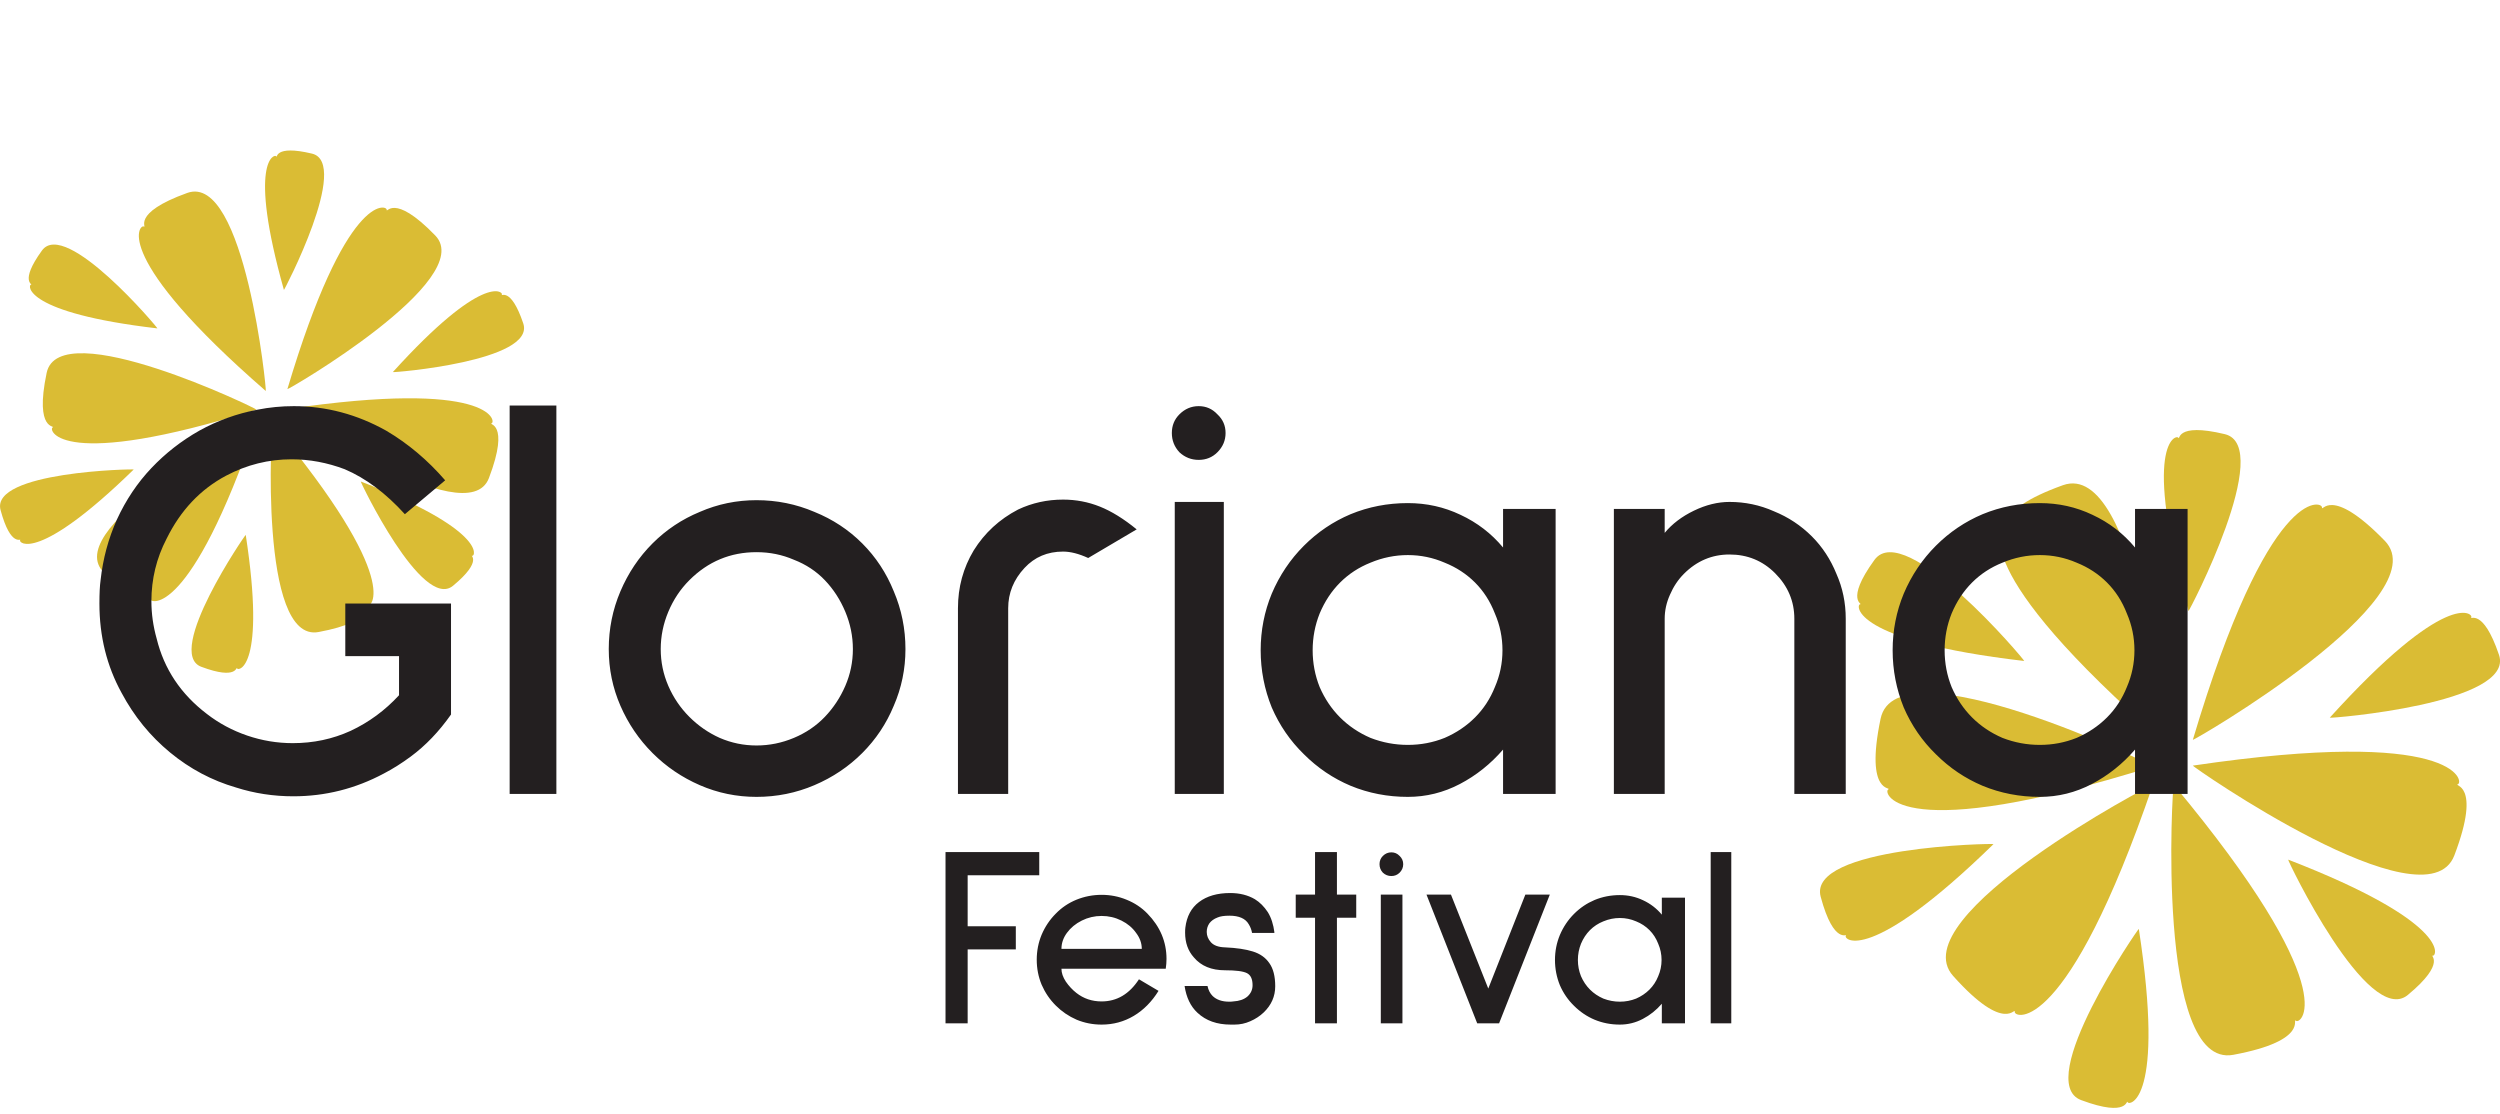
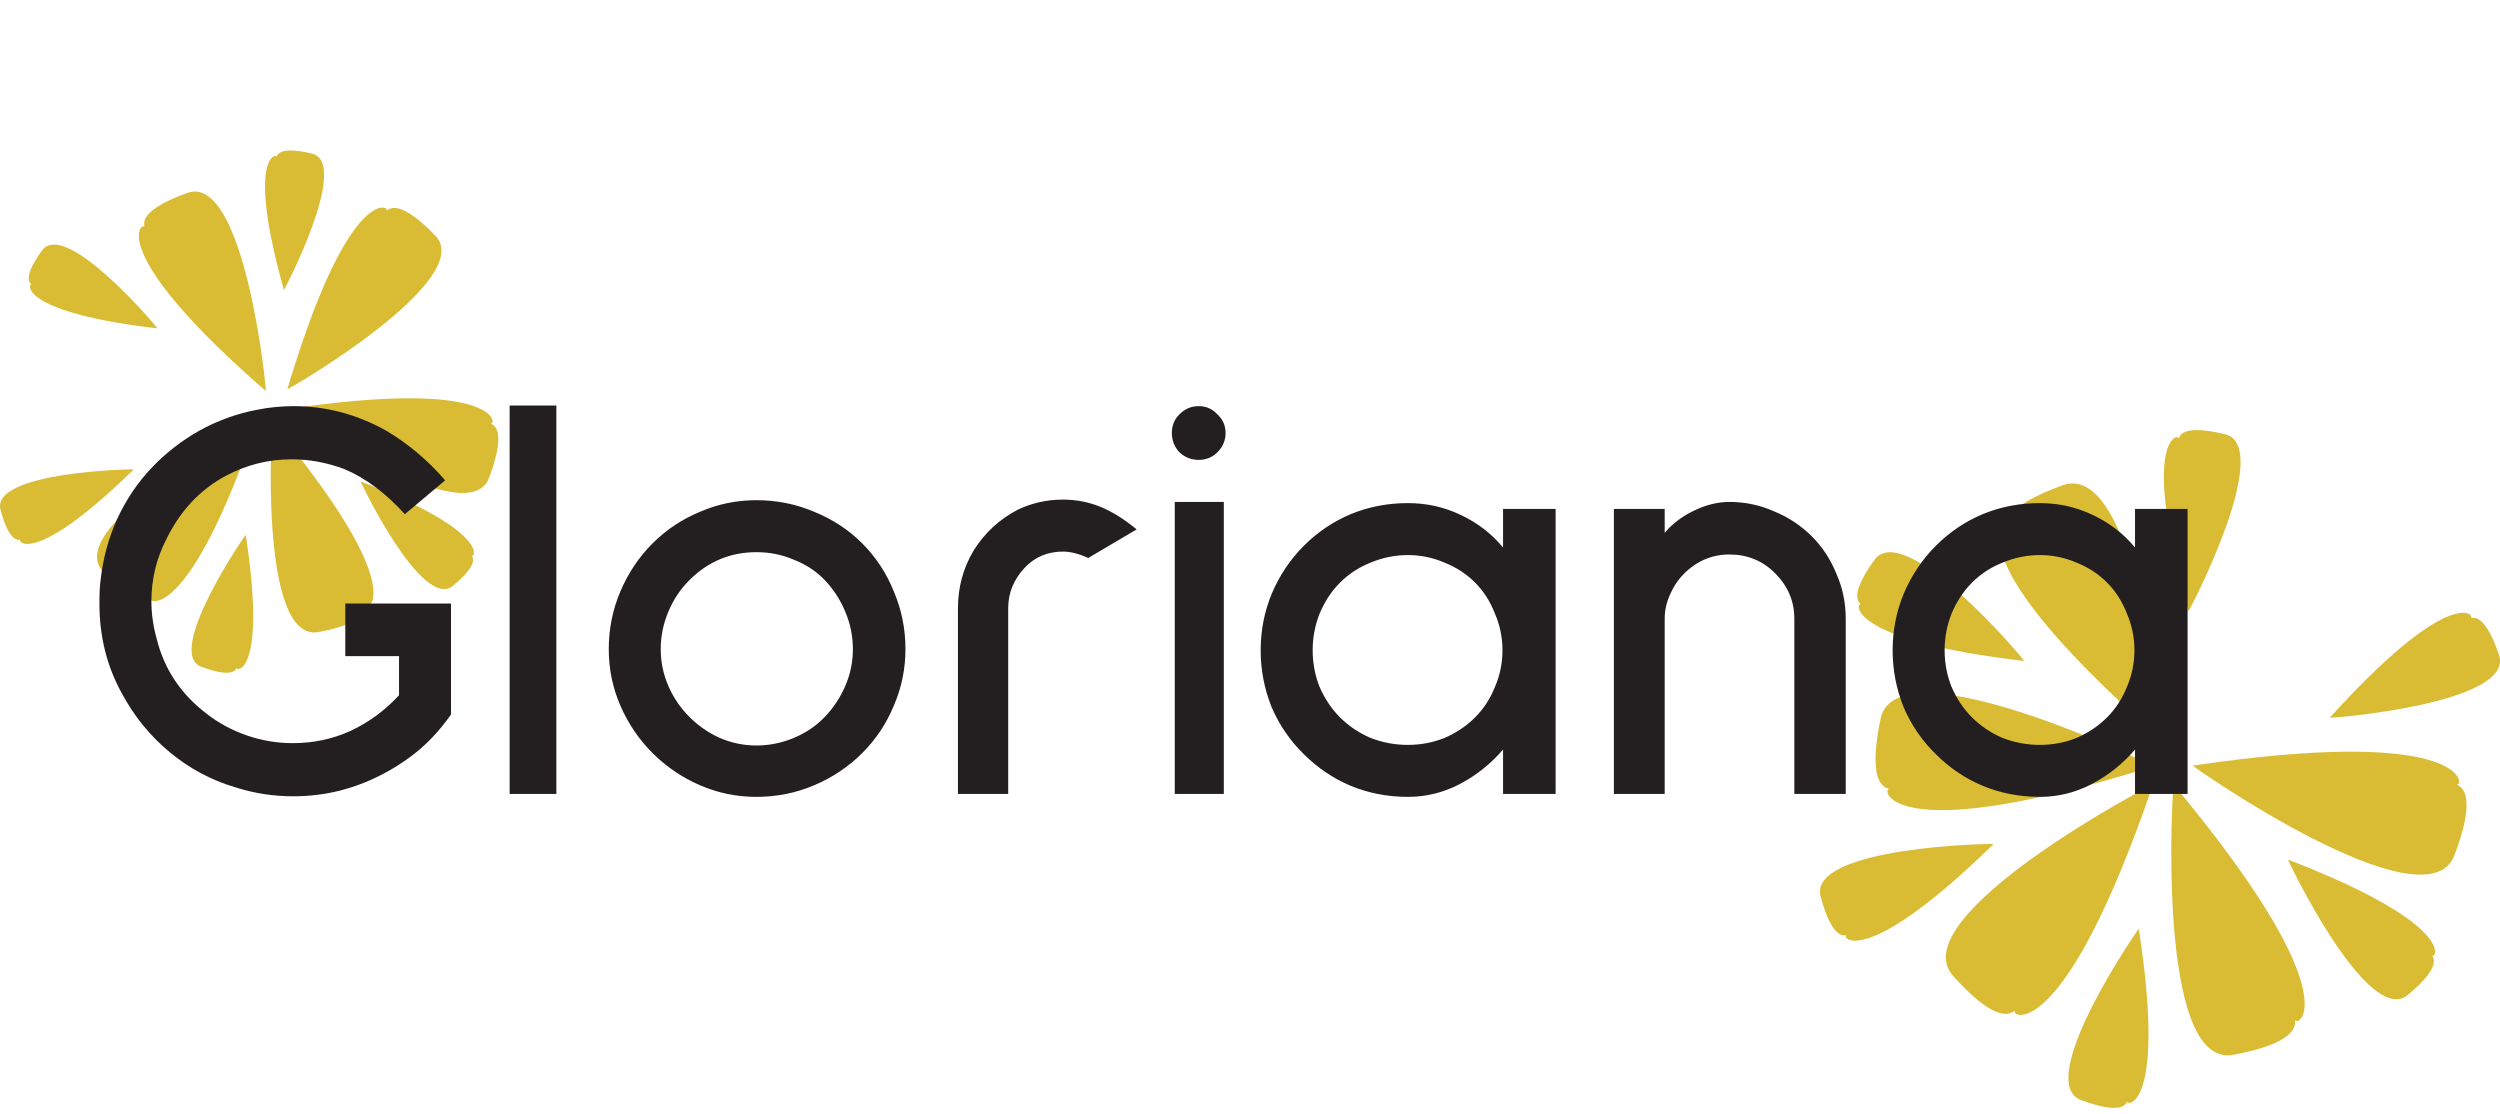
<svg xmlns="http://www.w3.org/2000/svg" width="193" height="86" viewBox="0 0 193 86" fill="none">
  <g clip-path="url(#clip0_2101_2092)">
    <path d="M167.813 60.584C167.716 60.463 166.393 82.552 172.409 81.432C178.426 80.312 176.86 78.523 177.258 78.809C177.655 79.095 180.991 76.404 167.813 60.584Z" fill="#DABC34" />
    <path d="M166.204 60.589C166.257 60.438 146.694 70.77 150.781 75.342C154.868 79.914 155.567 77.64 155.537 78.12C155.508 78.6 159.537 80.064 166.204 60.589Z" fill="#DABC34" />
    <path d="M166.204 59.168C166.354 59.125 146.437 49.472 145.182 55.484C143.926 61.495 146.151 60.7 145.759 60.957C145.366 61.214 146.563 65.331 166.204 59.168Z" fill="#DABC34" />
    <path d="M167.125 57.297C167.246 57.404 165.016 35.388 159.256 37.458C153.496 39.528 155.329 41.026 154.892 40.818C154.456 40.609 151.61 43.79 167.125 57.297Z" fill="#DABC34" />
-     <path d="M169.287 57.113C169.244 57.263 188.37 46.136 184.104 41.748C179.837 37.361 179.255 39.644 179.255 39.164C179.255 38.684 175.168 37.385 169.287 57.113Z" fill="#DABC34" />
    <path d="M169.287 59.105C169.132 59.105 187.298 71.759 189.475 66.038C191.652 60.317 189.32 60.729 189.761 60.535C190.203 60.342 189.655 56.094 169.287 59.105Z" fill="#DABC34" />
    <path d="M156.27 51.028C156.371 51.028 147.058 39.989 144.706 43.227C142.355 46.466 143.906 46.621 143.596 46.65C143.286 46.679 142.908 49.472 156.27 51.028Z" fill="#DABC34" />
    <path d="M153.899 65.166C153.971 65.093 139.519 65.364 140.556 69.228C141.594 73.093 142.67 71.977 142.496 72.249C142.321 72.52 144.275 74.557 153.899 65.166Z" fill="#DABC34" />
    <path d="M168.948 47.174C168.972 47.276 175.648 34.452 171.755 33.516C167.862 32.58 168.332 34.059 168.167 33.792C168.002 33.526 165.302 34.229 168.948 47.174Z" fill="#DABC34" />
    <path d="M179.856 55.406C179.784 55.484 194.198 54.325 192.923 50.558C191.647 46.791 190.644 47.944 190.784 47.649C190.925 47.353 188.889 45.443 179.856 55.406Z" fill="#DABC34" />
    <path d="M176.647 66.363C176.55 66.329 182.804 79.361 185.883 76.811C188.961 74.261 187.507 73.742 187.822 73.776C188.137 73.81 189.189 71.216 176.647 66.363Z" fill="#DABC34" />
    <path d="M165.117 71.711C165.117 71.609 156.914 83.526 160.662 84.927C164.41 86.328 164.128 84.806 164.254 85.092C164.381 85.378 167.159 85.005 165.117 71.711Z" fill="#DABC34" />
    <path d="M21.046 32.726C20.969 32.634 19.951 49.656 24.59 48.793C29.23 47.93 28.018 46.558 28.324 46.771C28.629 46.985 31.203 44.91 21.046 32.726Z" fill="#DABC34" />
    <path d="M19.805 32.726C19.849 32.609 4.776 40.58 7.922 44.095C11.069 47.61 11.612 45.865 11.587 46.233C11.563 46.602 14.666 47.726 19.805 32.726Z" fill="#DABC34" />
-     <path d="M19.805 31.625C19.921 31.591 4.572 24.164 3.602 28.784C2.632 33.405 4.363 32.803 4.053 33.007C3.743 33.211 4.669 36.372 19.805 31.625Z" fill="#DABC34" />
    <path d="M20.518 30.185C20.61 30.263 18.899 13.299 14.458 14.894C10.017 16.489 11.428 17.643 11.093 17.483C10.758 17.323 8.548 19.776 20.518 30.185Z" fill="#DABC34" />
    <path d="M22.186 30.04C22.162 30.156 36.891 21.575 33.603 18.181C30.316 14.787 29.846 16.562 29.851 16.188C29.856 15.815 26.714 14.836 22.186 30.04Z" fill="#DABC34" />
    <path d="M22.186 31.577C22.064 31.577 36.061 41.331 37.744 36.91C39.426 32.488 37.623 32.823 37.962 32.672C38.301 32.522 37.88 29.259 22.186 31.577Z" fill="#DABC34" />
    <path d="M12.15 25.352C12.227 25.352 5.047 16.843 3.239 19.34C1.43 21.837 2.623 21.943 2.385 21.977C2.148 22.011 1.857 24.149 12.15 25.352Z" fill="#DABC34" />
    <path d="M10.322 36.246C10.38 36.192 -0.761 36.401 0.044 39.378C0.848 42.355 1.673 41.496 1.551 41.705C1.43 41.913 2.904 43.484 10.322 36.246Z" fill="#DABC34" />
    <path d="M21.919 22.384C21.919 22.457 27.082 12.576 24.086 11.859C21.09 11.141 21.444 12.276 21.323 12.067C21.201 11.859 19.112 12.407 21.919 22.384Z" fill="#DABC34" />
-     <path d="M30.326 28.726C30.273 28.784 41.38 27.892 40.396 24.969C39.411 22.045 38.641 22.957 38.747 22.738C38.854 22.52 37.288 21.046 30.326 28.726Z" fill="#DABC34" />
    <path d="M27.853 37.172C27.781 37.143 32.6 47.188 34.975 45.22C37.351 43.251 36.221 42.859 36.464 42.907C36.706 42.956 37.521 40.91 27.853 37.172Z" fill="#DABC34" />
    <path d="M18.971 41.293C18.971 41.215 12.669 50.398 15.534 51.474C18.399 52.55 18.205 51.382 18.307 51.605C18.409 51.828 20.542 51.537 18.971 41.293Z" fill="#DABC34" />
    <path d="M31.707 58.408C31.016 58.919 30.325 59.355 29.633 59.715C27.439 60.888 25.109 61.474 22.644 61.474C21.111 61.474 19.639 61.248 18.226 60.797C16.362 60.256 14.664 59.355 13.131 58.092C11.598 56.83 10.35 55.297 9.388 53.493C8.246 51.419 7.675 49.119 7.675 46.594C7.675 45.813 7.705 45.212 7.765 44.791C7.945 43.138 8.366 41.575 9.028 40.102C9.719 38.599 10.606 37.276 11.688 36.134C12.77 34.992 14.002 34.03 15.385 33.248C16.798 32.467 18.301 31.925 19.894 31.625C20.796 31.445 21.728 31.354 22.689 31.354C25.184 31.354 27.559 31.986 29.814 33.248C31.497 34.24 33.015 35.518 34.367 37.081L31.256 39.696C29.784 38.073 28.235 36.915 26.612 36.224C25.26 35.713 23.892 35.458 22.509 35.458C20.736 35.458 19.052 35.878 17.459 36.72C15.475 37.772 13.942 39.395 12.86 41.59C12.079 43.093 11.688 44.701 11.688 46.414C11.688 47.376 11.823 48.338 12.094 49.3C12.665 51.644 13.957 53.583 15.971 55.116C16.903 55.838 17.94 56.394 19.082 56.785C20.225 57.175 21.397 57.371 22.599 57.371C24.192 57.371 25.68 57.055 27.063 56.424C28.476 55.763 29.723 54.846 30.805 53.673V50.653H26.657V46.594H34.818V55.161C33.887 56.484 32.849 57.566 31.707 58.408ZM39.345 61.294V31.309H42.952V61.294H39.345ZM58.403 61.519C56.87 61.519 55.412 61.218 54.029 60.617C52.647 60.016 51.429 59.189 50.377 58.137C49.325 57.085 48.499 55.868 47.897 54.485C47.296 53.102 46.996 51.644 46.996 50.111C46.996 48.548 47.296 47.06 47.897 45.648C48.499 44.235 49.325 43.002 50.377 41.95C51.429 40.898 52.647 40.087 54.029 39.516C55.412 38.914 56.87 38.614 58.403 38.614C59.966 38.614 61.454 38.914 62.867 39.516C64.28 40.087 65.512 40.898 66.564 41.95C67.616 43.002 68.428 44.235 68.999 45.648C69.6 47.06 69.901 48.548 69.901 50.111C69.901 51.644 69.6 53.102 68.999 54.485C68.428 55.868 67.616 57.085 66.564 58.137C65.512 59.189 64.28 60.016 62.867 60.617C61.454 61.218 59.966 61.519 58.403 61.519ZM58.403 42.627C56.389 42.627 54.661 43.348 53.218 44.791C52.526 45.482 51.986 46.294 51.595 47.226C51.204 48.157 51.008 49.119 51.008 50.111C51.008 51.103 51.204 52.05 51.595 52.952C51.986 53.854 52.526 54.65 53.218 55.342C53.909 56.033 54.691 56.574 55.562 56.965C56.464 57.356 57.411 57.551 58.403 57.551C59.395 57.551 60.357 57.356 61.289 56.965C62.221 56.574 63.017 56.033 63.678 55.342C64.34 54.65 64.866 53.854 65.257 52.952C65.647 52.05 65.843 51.103 65.843 50.111C65.843 49.119 65.647 48.157 65.257 47.226C64.866 46.294 64.34 45.482 63.678 44.791C63.017 44.099 62.221 43.574 61.289 43.213C60.387 42.822 59.425 42.627 58.403 42.627ZM84.009 43.078C83.287 42.747 82.641 42.582 82.07 42.582C80.868 42.582 79.876 43.002 79.094 43.844C78.252 44.746 77.832 45.783 77.832 46.955V61.294H73.954V46.955C73.954 45.332 74.36 43.844 75.171 42.491C76.013 41.139 77.155 40.087 78.598 39.335C79.68 38.824 80.837 38.569 82.07 38.569C83.062 38.569 84.009 38.749 84.91 39.11C85.812 39.47 86.759 40.057 87.751 40.868L84.009 43.078ZM92.54 35.503C91.969 35.503 91.473 35.307 91.052 34.916C90.661 34.496 90.466 34 90.466 33.428C90.466 32.857 90.661 32.376 91.052 31.986C91.473 31.565 91.969 31.354 92.54 31.354C93.111 31.354 93.592 31.565 93.983 31.986C94.404 32.376 94.614 32.857 94.614 33.428C94.614 34 94.404 34.496 93.983 34.916C93.592 35.307 93.111 35.503 92.54 35.503ZM90.691 61.294V38.749H94.479V61.294H90.691ZM116.036 61.294V57.867C115.074 58.979 113.962 59.866 112.7 60.527C111.437 61.188 110.1 61.519 108.687 61.519C107.124 61.519 105.651 61.233 104.268 60.662C102.915 60.091 101.713 59.279 100.661 58.227C99.609 57.205 98.782 56.003 98.181 54.62C97.61 53.208 97.324 51.735 97.324 50.202C97.324 48.669 97.61 47.211 98.181 45.828C98.782 44.415 99.609 43.183 100.661 42.131C101.713 41.079 102.915 40.267 104.268 39.696C105.651 39.125 107.124 38.839 108.687 38.839C110.13 38.839 111.482 39.14 112.745 39.741C114.037 40.342 115.134 41.184 116.036 42.266V39.29H120.094V61.294H116.036ZM108.687 42.852C107.695 42.852 106.733 43.047 105.801 43.438C104.899 43.799 104.118 44.31 103.456 44.971C102.795 45.633 102.269 46.429 101.878 47.361C101.518 48.263 101.337 49.21 101.337 50.202C101.337 51.194 101.518 52.14 101.878 53.042C102.269 53.944 102.795 54.725 103.456 55.387C104.118 56.048 104.899 56.574 105.801 56.965C106.733 57.326 107.695 57.506 108.687 57.506C109.679 57.506 110.626 57.326 111.527 56.965C112.429 56.574 113.211 56.048 113.872 55.387C114.533 54.725 115.044 53.944 115.405 53.042C115.796 52.14 115.991 51.194 115.991 50.202C115.991 49.21 115.796 48.263 115.405 47.361C115.044 46.429 114.533 45.633 113.872 44.971C113.211 44.31 112.429 43.799 111.527 43.438C110.626 43.047 109.679 42.852 108.687 42.852ZM138.523 61.294V47.767C138.523 46.414 138.027 45.242 137.035 44.25C136.073 43.288 134.901 42.807 133.518 42.807C132.166 42.807 130.993 43.303 130.002 44.295C129.551 44.746 129.19 45.287 128.919 45.918C128.649 46.519 128.514 47.136 128.514 47.767V61.294H124.591V39.29H128.514V41.139C129.085 40.447 129.836 39.876 130.768 39.425C131.7 38.974 132.617 38.749 133.518 38.749C134.721 38.749 135.863 38.989 136.945 39.47C138.057 39.921 139.034 40.568 139.876 41.409C140.688 42.221 141.319 43.183 141.77 44.295C142.251 45.377 142.491 46.534 142.491 47.767V61.294H138.523ZM164.824 61.294V57.867C163.862 58.979 162.75 59.866 161.487 60.527C160.225 61.188 158.887 61.519 157.474 61.519C155.911 61.519 154.438 61.233 153.056 60.662C151.703 60.091 150.501 59.279 149.449 58.227C148.397 57.205 147.57 56.003 146.969 54.62C146.398 53.208 146.112 51.735 146.112 50.202C146.112 48.669 146.398 47.211 146.969 45.828C147.57 44.415 148.397 43.183 149.449 42.131C150.501 41.079 151.703 40.267 153.056 39.696C154.438 39.125 155.911 38.839 157.474 38.839C158.917 38.839 160.27 39.14 161.532 39.741C162.825 40.342 163.922 41.184 164.824 42.266V39.29H168.882V61.294H164.824ZM157.474 42.852C156.482 42.852 155.521 43.047 154.589 43.438C153.687 43.799 152.905 44.31 152.244 44.971C151.583 45.633 151.057 46.429 150.666 47.361C150.305 48.263 150.125 49.21 150.125 50.202C150.125 51.194 150.305 52.14 150.666 53.042C151.057 53.944 151.583 54.725 152.244 55.387C152.905 56.048 153.687 56.574 154.589 56.965C155.521 57.326 156.482 57.506 157.474 57.506C158.466 57.506 159.413 57.326 160.315 56.965C161.217 56.574 161.998 56.048 162.66 55.387C163.321 54.725 163.832 53.944 164.193 53.042C164.583 52.14 164.779 51.194 164.779 50.202C164.779 49.21 164.583 48.263 164.193 47.361C163.832 46.429 163.321 45.633 162.66 44.971C161.998 44.31 161.217 43.799 160.315 43.438C159.413 43.047 158.466 42.852 157.474 42.852Z" fill="#231F20" />
-     <path d="M74.703 67.57V71.506H78.421V73.295H74.703V79H72.994V65.781H80.23V67.57H74.703ZM81.944 74.786C81.944 75.104 82.057 75.435 82.282 75.78C82.52 76.124 82.792 76.416 83.097 76.654C83.654 77.092 84.303 77.31 85.045 77.31C86.225 77.31 87.185 76.74 87.927 75.601L89.438 76.495C88.921 77.33 88.285 77.973 87.53 78.424C86.774 78.874 85.946 79.099 85.045 79.099C84.369 79.099 83.727 78.974 83.117 78.722C82.507 78.457 81.971 78.092 81.507 77.628C81.043 77.165 80.678 76.628 80.413 76.018C80.162 75.409 80.036 74.766 80.036 74.09C80.036 73.414 80.162 72.772 80.413 72.162C80.678 71.539 81.043 70.996 81.507 70.532C81.957 70.068 82.487 69.71 83.097 69.459C83.72 69.207 84.369 69.081 85.045 69.081C85.721 69.081 86.364 69.207 86.973 69.459C87.596 69.71 88.133 70.068 88.583 70.532C89.564 71.539 90.054 72.705 90.054 74.031C90.054 74.269 90.034 74.521 89.995 74.786H81.944ZM85.045 70.711C84.502 70.711 83.992 70.83 83.514 71.069C83.037 71.307 82.653 71.625 82.362 72.023C82.083 72.407 81.944 72.818 81.944 73.255H88.146C88.146 72.818 88 72.407 87.709 72.023C87.43 71.625 87.053 71.307 86.576 71.069C86.099 70.83 85.588 70.711 85.045 70.711ZM96.658 72.023C96.618 71.784 96.532 71.559 96.4 71.347C96.148 70.91 95.651 70.691 94.909 70.691C94.511 70.691 94.207 70.737 93.994 70.83C93.716 70.936 93.504 71.089 93.358 71.287C93.226 71.486 93.16 71.705 93.16 71.943C93.16 72.235 93.266 72.5 93.478 72.739C93.703 72.99 94.067 73.123 94.571 73.136C95.459 73.176 96.174 73.282 96.718 73.454C97.274 73.626 97.698 73.924 97.99 74.349C98.295 74.773 98.447 75.369 98.447 76.138C98.447 76.919 98.149 77.595 97.553 78.165C97.261 78.443 96.916 78.669 96.519 78.841C96.135 79.013 95.731 79.099 95.306 79.099H95.008C93.948 79.099 93.093 78.795 92.444 78.185C91.914 77.695 91.583 77.006 91.45 76.118H93.219C93.285 76.436 93.418 76.694 93.617 76.893C93.922 77.184 94.346 77.33 94.889 77.33C95.035 77.33 95.141 77.324 95.207 77.31C95.671 77.284 96.035 77.158 96.3 76.933C96.565 76.694 96.698 76.403 96.698 76.058C96.698 75.581 96.552 75.27 96.26 75.124C95.969 74.978 95.406 74.905 94.571 74.905C93.524 74.905 92.722 74.574 92.166 73.911C91.715 73.408 91.49 72.772 91.49 72.003C91.49 71.831 91.496 71.698 91.51 71.605C91.616 70.744 91.967 70.088 92.563 69.638C93.173 69.174 93.975 68.942 94.969 68.942C95.697 68.942 96.333 69.101 96.877 69.419C97.261 69.657 97.592 69.989 97.871 70.413C98.136 70.837 98.308 71.367 98.388 72.003L98.348 72.023H96.658ZM103.211 70.85V79H101.521V70.85H100.03V69.061H101.521V65.781H103.211V69.061H104.701V70.85H103.211ZM107.413 67.63C107.162 67.63 106.943 67.544 106.757 67.371C106.585 67.186 106.499 66.967 106.499 66.715C106.499 66.464 106.585 66.252 106.757 66.079C106.943 65.894 107.162 65.801 107.413 65.801C107.665 65.801 107.877 65.894 108.05 66.079C108.235 66.252 108.328 66.464 108.328 66.715C108.328 66.967 108.235 67.186 108.05 67.371C107.877 67.544 107.665 67.63 107.413 67.63ZM106.598 79V69.061H108.268V79H106.598ZM115.73 79H114.04L110.124 69.061H112.013L114.895 76.317L117.758 69.061H119.646L115.73 79ZM128.293 79V77.489C127.869 77.98 127.379 78.371 126.822 78.662C126.266 78.954 125.676 79.099 125.053 79.099C124.364 79.099 123.715 78.974 123.105 78.722C122.509 78.47 121.979 78.112 121.515 77.648C121.051 77.198 120.687 76.668 120.422 76.058C120.17 75.435 120.044 74.786 120.044 74.11C120.044 73.434 120.17 72.791 120.422 72.182C120.687 71.559 121.051 71.016 121.515 70.552C121.979 70.088 122.509 69.73 123.105 69.478C123.715 69.227 124.364 69.101 125.053 69.101C125.689 69.101 126.286 69.233 126.842 69.498C127.412 69.763 127.896 70.134 128.293 70.612V69.3H130.082V79H128.293ZM125.053 70.87C124.616 70.87 124.192 70.956 123.781 71.128C123.383 71.287 123.039 71.513 122.747 71.804C122.456 72.096 122.224 72.447 122.052 72.858C121.893 73.255 121.813 73.673 121.813 74.11C121.813 74.547 121.893 74.965 122.052 75.362C122.224 75.76 122.456 76.105 122.747 76.396C123.039 76.688 123.383 76.919 123.781 77.092C124.192 77.251 124.616 77.33 125.053 77.33C125.491 77.33 125.908 77.251 126.306 77.092C126.703 76.919 127.048 76.688 127.339 76.396C127.631 76.105 127.856 75.76 128.015 75.362C128.187 74.965 128.273 74.547 128.273 74.11C128.273 73.673 128.187 73.255 128.015 72.858C127.856 72.447 127.631 72.096 127.339 71.804C127.048 71.513 126.703 71.287 126.306 71.128C125.908 70.956 125.491 70.87 125.053 70.87ZM132.065 79V65.781H133.655V79H132.065Z" fill="#231F20" />
  </g>
  <defs>
    <clipPath id="clip0_2101_2092">
      <rect width="193" height="85.528" fill="white" />
    </clipPath>
  </defs>
</svg>